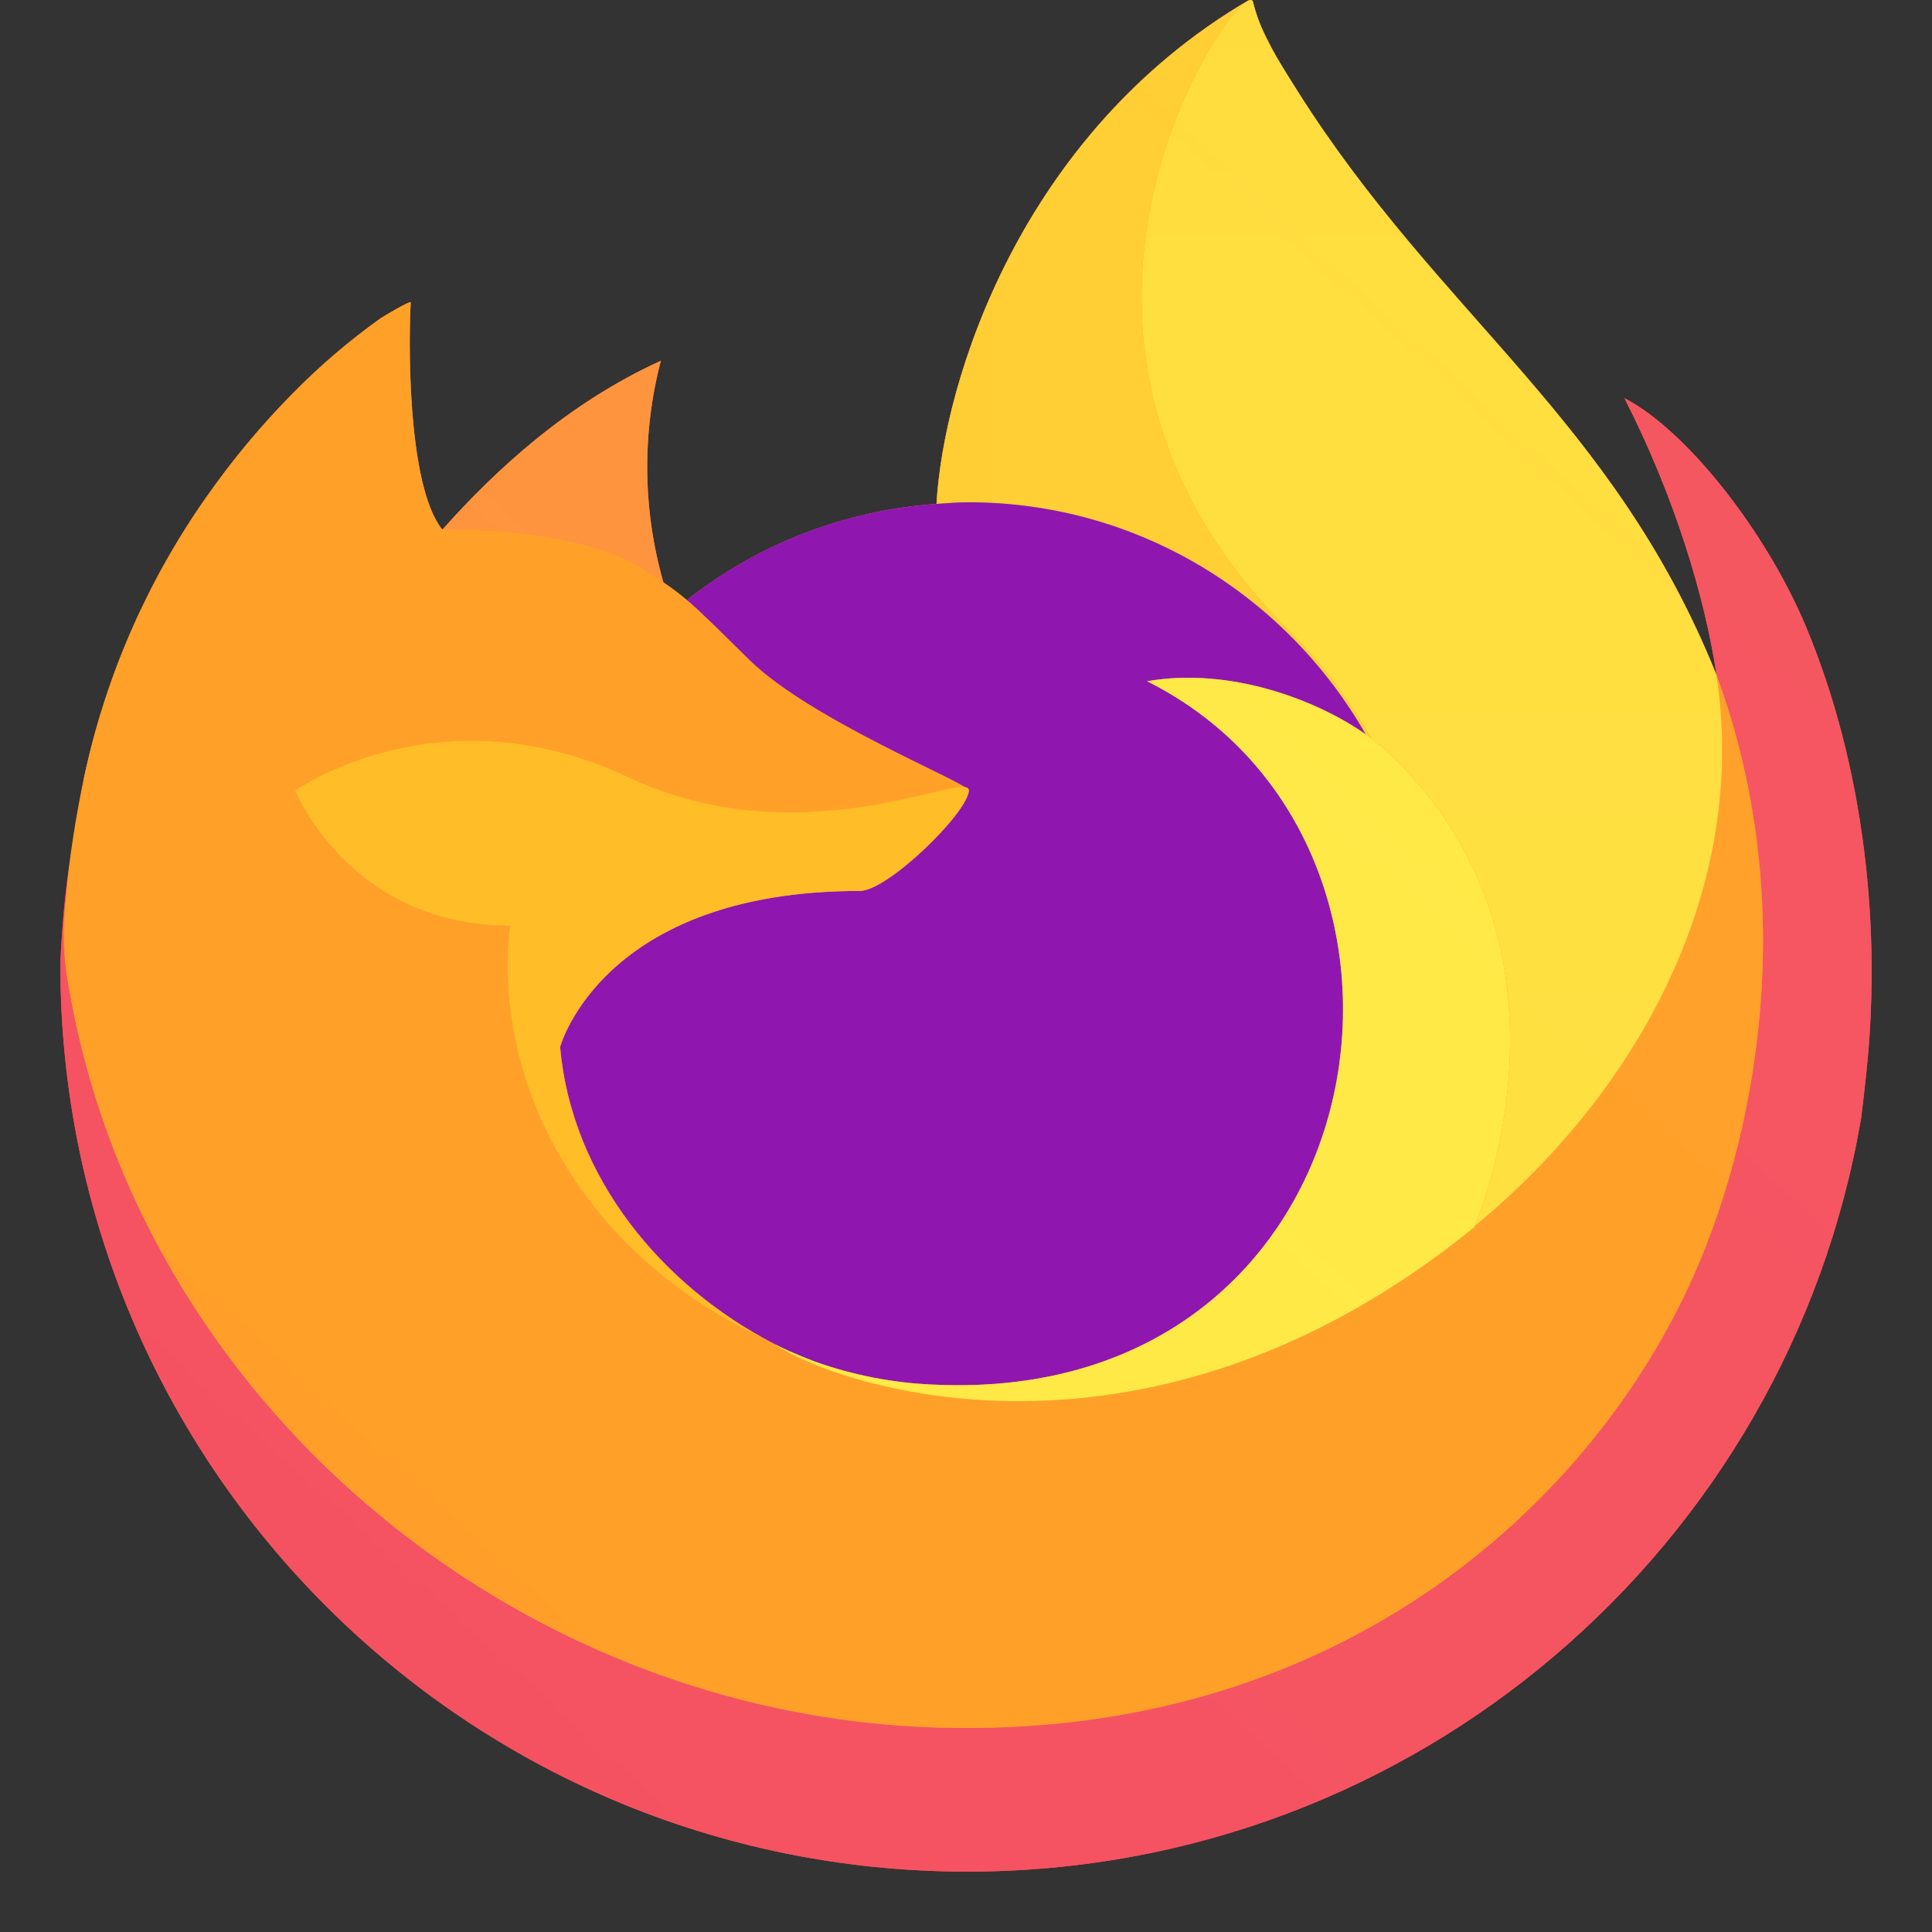
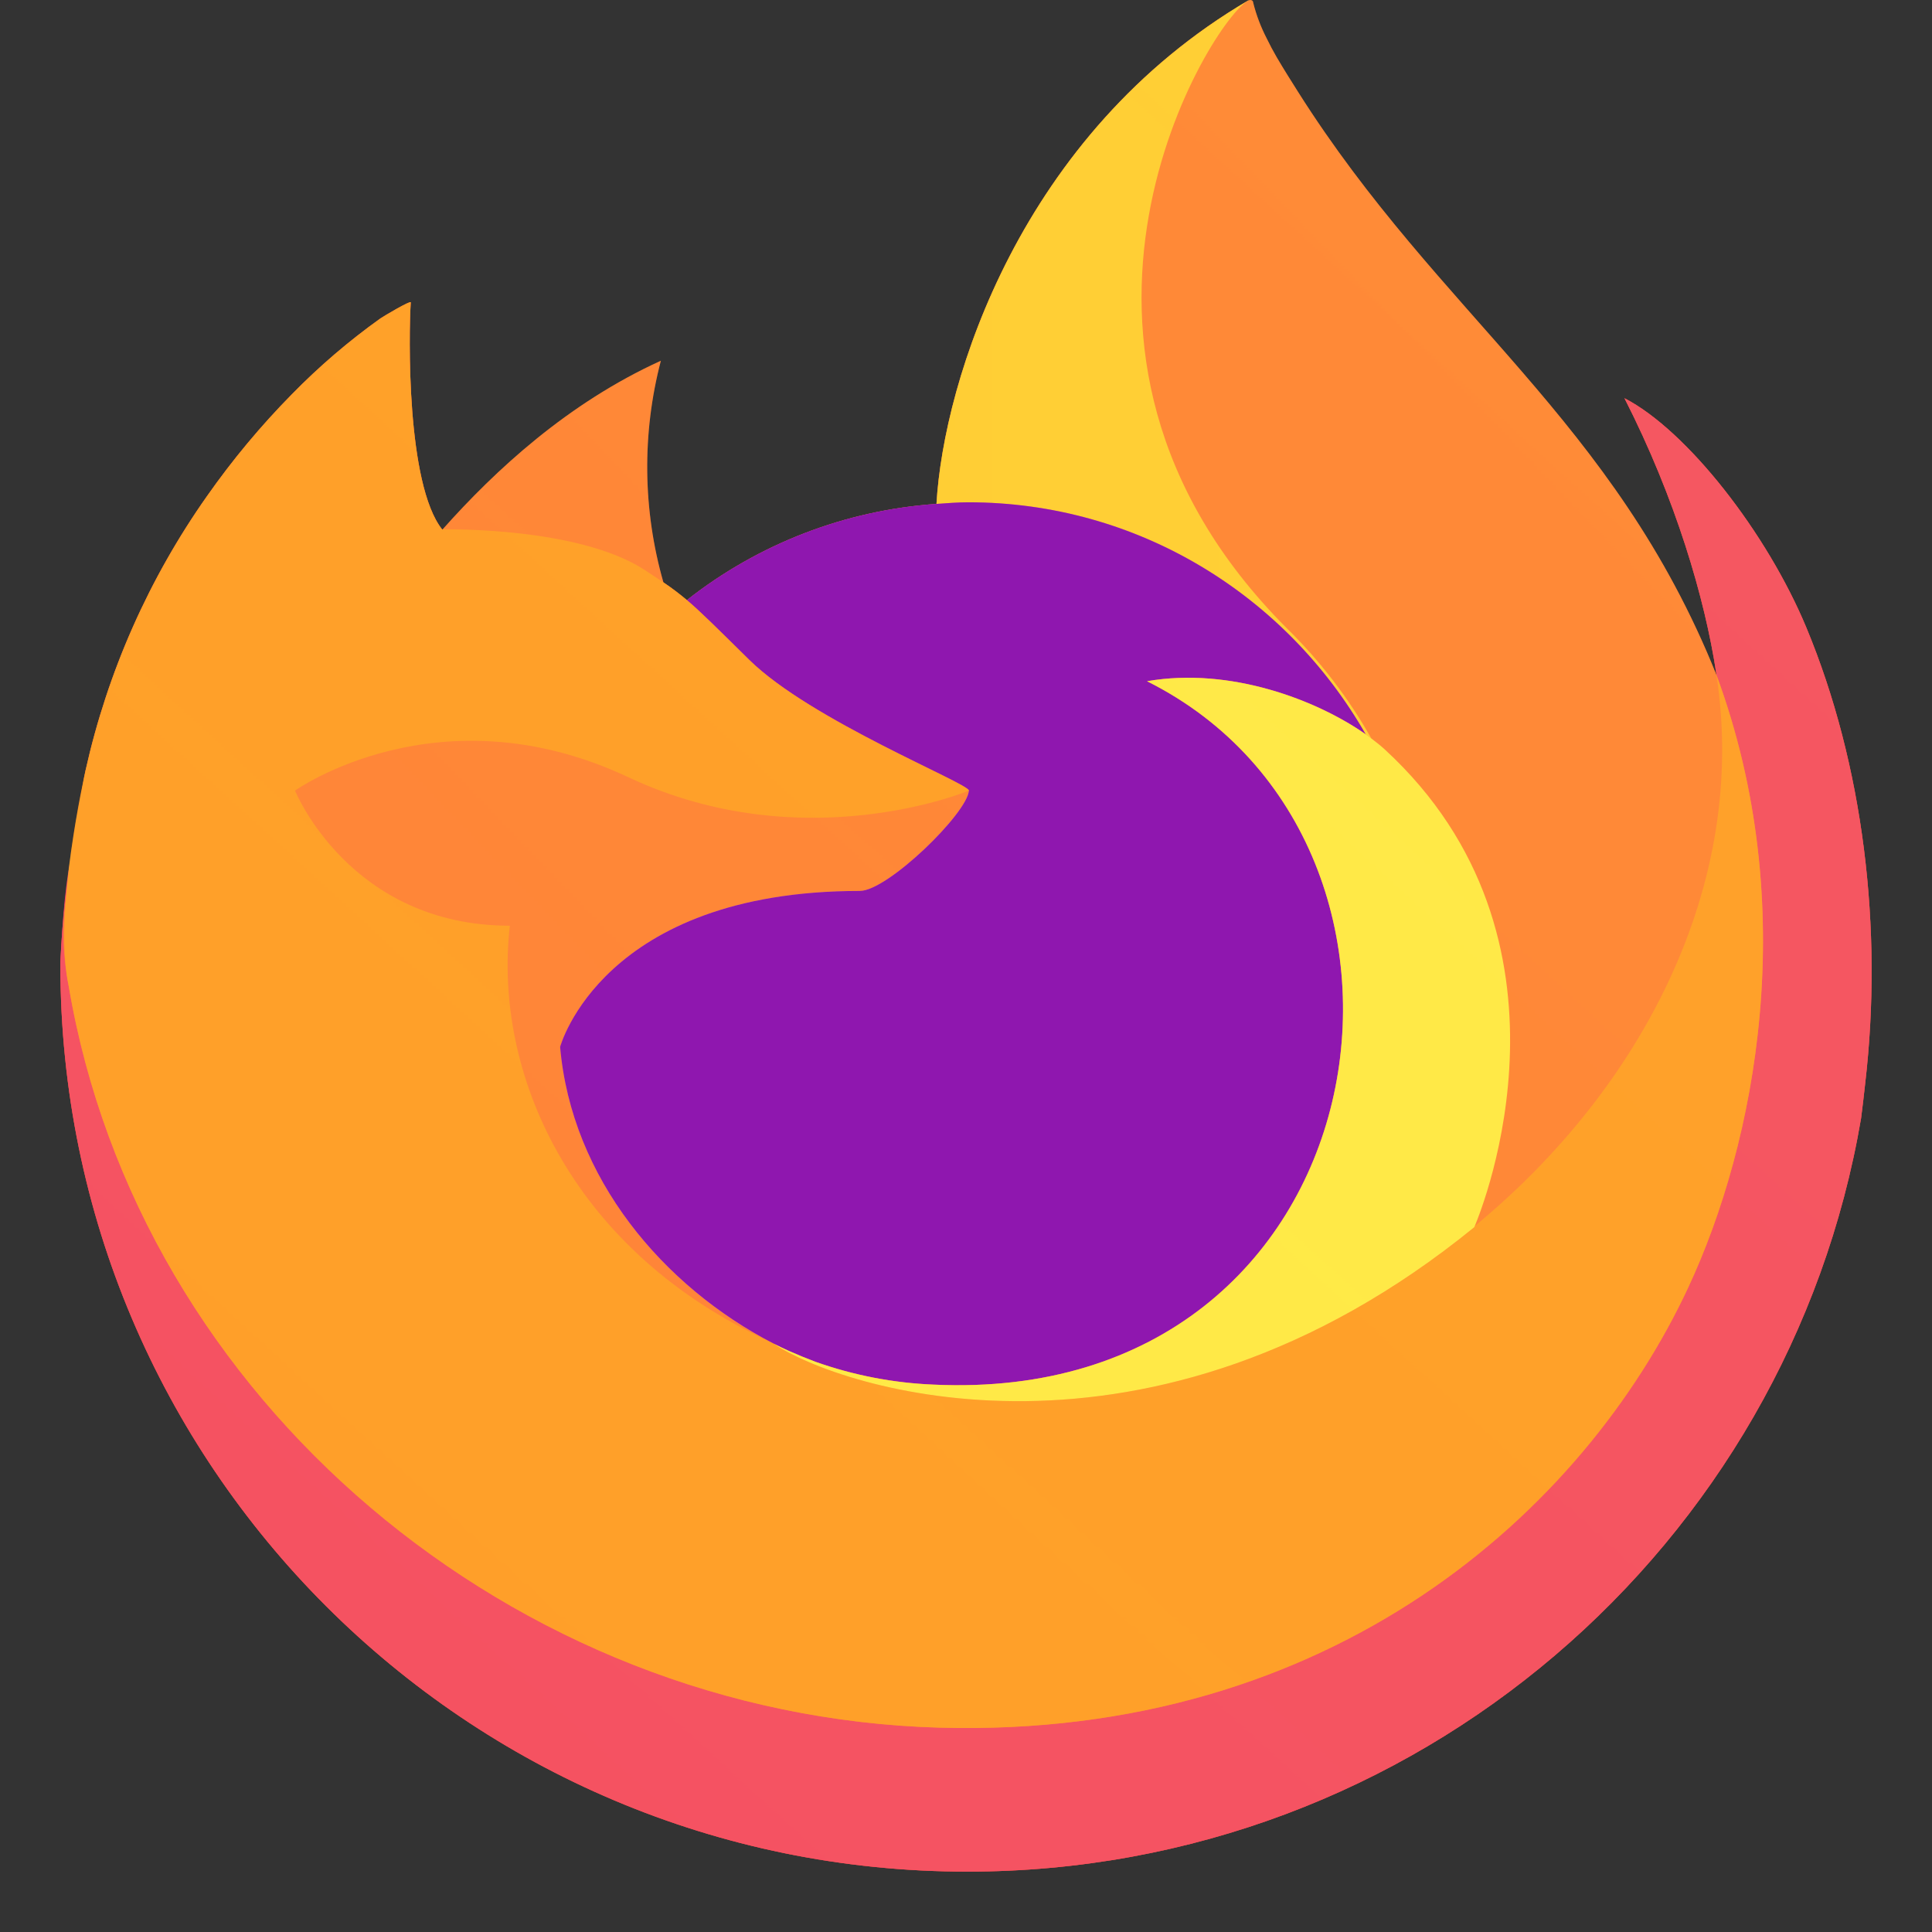
<svg xmlns="http://www.w3.org/2000/svg" width="80" height="80" viewBox="0 0 80 80" fill="none">
  <rect x="0" y="0" width="80" height="80" fill="#333333" stroke="none" />
  <path d="M74.799 25.992C73.167 22.067 69.861 17.829 67.266 16.489C69.378 20.631 70.601 24.785 71.068 27.885C71.068 27.892 71.07 27.907 71.075 27.948C66.829 17.365 59.629 13.097 53.75 3.805C53.453 3.335 53.156 2.864 52.865 2.368C52.718 2.114 52.58 1.855 52.452 1.591C52.208 1.119 52.019 0.621 51.891 0.106C51.892 0.081 51.883 0.057 51.867 0.039C51.852 0.02 51.83 0.008 51.805 0.005C51.782 -0.002 51.758 -0.002 51.735 0.005C51.73 0.007 51.722 0.013 51.716 0.015C51.708 0.018 51.697 0.026 51.689 0.031C51.693 0.025 51.702 0.012 51.704 0.009C42.271 5.534 39.071 15.753 38.777 20.866C35.011 21.125 31.409 22.513 28.443 24.849C28.132 24.587 27.807 24.341 27.47 24.114C26.614 21.12 26.578 17.951 27.365 14.938C23.507 16.694 20.507 19.47 18.326 21.922H18.308C16.82 20.037 16.925 13.817 17.009 12.518C16.992 12.438 15.899 13.085 15.756 13.183C14.442 14.121 13.214 15.173 12.086 16.327C10.803 17.629 9.63 19.035 8.58 20.532C8.58 20.534 8.579 20.536 8.578 20.538C8.578 20.536 8.579 20.534 8.58 20.532C6.165 23.954 4.453 27.82 3.541 31.908C3.523 31.989 3.508 32.074 3.49 32.156C3.42 32.486 3.165 34.14 3.121 34.499C3.118 34.527 3.116 34.553 3.113 34.581C2.784 36.291 2.58 38.023 2.503 39.762C2.503 39.826 2.499 39.889 2.499 39.954C2.5 60.69 19.312 77.5 40.051 77.5C58.623 77.5 74.044 64.017 77.063 46.308C77.127 45.827 77.178 45.344 77.234 44.859C77.981 38.42 77.151 31.652 74.799 25.992ZM31.518 55.382C31.694 55.466 31.859 55.558 32.039 55.638C32.047 55.643 32.057 55.649 32.065 55.654C31.881 55.566 31.699 55.475 31.518 55.382ZM71.078 27.957L71.073 27.921C71.075 27.934 71.077 27.948 71.079 27.961L71.078 27.957Z" fill="url(#paint0_linear_0_31)" />
  <path d="M74.799 25.992C73.167 22.067 69.861 17.829 67.266 16.489C69.378 20.631 70.601 24.785 71.068 27.886C71.068 27.876 71.07 27.893 71.073 27.921C71.075 27.934 71.078 27.948 71.08 27.961C74.623 37.566 72.692 47.333 69.911 53.301C65.608 62.535 55.19 72 38.884 71.538C21.266 71.039 5.745 57.967 2.847 40.845C2.319 38.145 2.847 36.774 3.113 34.582C2.789 36.272 2.666 36.76 2.504 39.763C2.504 39.827 2.5 39.89 2.5 39.955C2.5 60.69 19.312 77.5 40.051 77.5C58.623 77.5 74.044 64.017 77.063 46.308C77.127 45.827 77.178 45.344 77.234 44.859C77.981 38.42 77.151 31.652 74.799 25.992Z" fill="url(#paint1_radial_0_31)" />
  <path d="M74.799 25.992C73.167 22.067 69.861 17.829 67.266 16.489C69.378 20.631 70.601 24.785 71.068 27.886C71.068 27.876 71.07 27.893 71.073 27.921C71.075 27.934 71.078 27.948 71.08 27.961C74.623 37.566 72.692 47.333 69.911 53.301C65.608 62.535 55.19 72 38.884 71.538C21.266 71.039 5.745 57.967 2.847 40.845C2.319 38.145 2.847 36.774 3.113 34.582C2.789 36.272 2.666 36.76 2.504 39.763C2.504 39.827 2.5 39.89 2.5 39.955C2.5 60.69 19.312 77.5 40.051 77.5C58.623 77.5 74.044 64.017 77.063 46.308C77.127 45.827 77.178 45.344 77.234 44.859C77.981 38.42 77.151 31.652 74.799 25.992Z" fill="url(#paint2_radial_0_31)" />
  <path d="M56.55 30.406C56.632 30.463 56.707 30.521 56.784 30.578C55.841 28.905 54.668 27.374 53.298 26.029C41.625 14.358 50.237 0.723 51.689 0.03C51.693 0.024 51.702 0.012 51.705 0.009C42.272 5.533 39.072 15.753 38.778 20.866C39.215 20.835 39.652 20.799 40.097 20.799C47.136 20.799 53.267 24.669 56.55 30.406Z" fill="url(#paint3_radial_0_31)" />
  <path d="M40.121 32.737C40.059 33.671 36.759 36.892 35.605 36.892C24.927 36.892 23.194 43.35 23.194 43.35C23.667 48.789 27.453 53.268 32.039 55.638C32.248 55.746 32.46 55.844 32.672 55.941C33.035 56.102 33.403 56.252 33.775 56.392C35.347 56.948 36.994 57.266 38.661 57.334C57.377 58.212 61.003 34.96 47.496 28.208C50.955 27.606 54.545 28.997 56.55 30.406C53.267 24.669 47.136 20.799 40.097 20.799C39.652 20.799 39.216 20.835 38.778 20.866C35.011 21.125 31.41 22.513 28.444 24.848C29.016 25.333 29.662 25.98 31.024 27.322C33.571 29.832 40.107 32.432 40.121 32.737Z" fill="url(#paint4_radial_0_31)" />
  <path d="M40.121 32.737C40.059 33.671 36.759 36.892 35.605 36.892C24.927 36.892 23.194 43.35 23.194 43.35C23.667 48.789 27.453 53.268 32.039 55.638C32.248 55.746 32.46 55.844 32.672 55.941C33.035 56.102 33.403 56.252 33.775 56.392C35.347 56.948 36.994 57.266 38.661 57.334C57.377 58.212 61.003 34.96 47.496 28.208C50.955 27.606 54.545 28.997 56.55 30.406C53.267 24.669 47.136 20.799 40.097 20.799C39.652 20.799 39.216 20.835 38.778 20.866C35.011 21.125 31.41 22.513 28.444 24.848C29.016 25.333 29.662 25.98 31.024 27.322C33.571 29.832 40.107 32.432 40.121 32.737Z" fill="url(#paint5_radial_0_31)" />
-   <path d="M26.692 23.6C26.954 23.768 27.213 23.94 27.47 24.115C26.614 21.121 26.578 17.952 27.365 14.938C23.508 16.695 20.507 19.471 18.326 21.923C18.506 21.918 23.953 21.82 26.692 23.6Z" fill="url(#paint6_radial_0_31)" />
  <path d="M2.847 40.846C5.745 57.967 21.266 71.039 38.884 71.538C55.19 72 65.608 62.535 69.911 53.301C72.692 47.333 74.623 37.567 71.08 27.962L71.078 27.957L71.073 27.921C71.07 27.893 71.067 27.877 71.068 27.886C71.068 27.892 71.07 27.907 71.075 27.948C72.407 36.645 67.983 45.071 61.067 50.768L61.046 50.817C47.571 61.789 34.675 57.437 32.065 55.655C31.881 55.567 31.699 55.476 31.518 55.383C23.661 51.628 20.416 44.471 21.111 38.332C14.477 38.332 12.216 32.737 12.216 32.737C12.216 32.737 18.172 28.49 26.021 32.184C33.292 35.604 40.12 32.737 40.12 32.737C40.106 32.432 33.571 29.832 31.023 27.322C29.662 25.981 29.015 25.334 28.443 24.849C28.132 24.586 27.807 24.341 27.47 24.114C27.212 23.94 26.953 23.768 26.692 23.599C23.953 21.819 18.506 21.917 18.326 21.921H18.308C16.82 20.036 16.925 13.816 17.009 12.518C16.992 12.437 15.899 13.085 15.756 13.182C14.442 14.12 13.214 15.172 12.086 16.326C10.803 17.628 9.63 19.035 8.58 20.532C8.58 20.534 8.579 20.536 8.578 20.538C8.578 20.536 8.579 20.534 8.58 20.532C6.165 23.954 4.453 27.82 3.541 31.908C3.523 31.989 2.19 37.821 2.847 40.846Z" fill="url(#paint7_radial_0_31)" />
-   <path d="M53.298 26.029C54.668 27.374 55.841 28.905 56.784 30.578C56.99 30.733 57.183 30.888 57.347 31.039C65.86 38.883 61.4 49.977 61.067 50.767C67.983 45.07 72.407 36.645 71.075 27.948C66.829 17.365 59.629 13.097 53.75 3.805C53.453 3.335 53.156 2.864 52.865 2.368C52.718 2.114 52.58 1.855 52.452 1.591C52.208 1.119 52.019 0.621 51.891 0.106C51.892 0.081 51.883 0.057 51.867 0.039C51.852 0.02 51.83 0.008 51.805 0.005C51.782 -0.002 51.758 -0.002 51.735 0.005C51.73 0.007 51.722 0.013 51.716 0.015C51.708 0.018 51.697 0.026 51.689 0.031C50.237 0.723 41.625 14.358 53.298 26.029Z" fill="url(#paint8_radial_0_31)" />
  <path d="M57.347 31.039C57.183 30.888 56.99 30.733 56.784 30.578C56.707 30.521 56.632 30.463 56.55 30.406C54.545 28.998 50.955 27.607 47.496 28.208C61.002 34.961 57.377 58.212 38.661 57.335C36.994 57.267 35.347 56.949 33.775 56.392C33.403 56.252 33.035 56.102 32.672 55.941C32.46 55.845 32.248 55.747 32.039 55.639C32.047 55.644 32.057 55.65 32.065 55.655C34.675 57.436 47.571 61.788 61.046 50.816L61.067 50.767C61.4 49.978 65.86 38.883 57.347 31.039Z" fill="url(#paint9_radial_0_31)" />
-   <path d="M23.194 43.35C23.194 43.35 24.927 36.892 35.605 36.892C36.759 36.892 40.059 33.671 40.12 32.736C40.182 31.802 33.292 35.604 26.022 32.183C18.172 28.49 12.216 32.736 12.216 32.736C12.216 32.736 14.478 38.332 21.112 38.332C20.416 44.47 23.661 51.629 31.518 55.382C31.693 55.466 31.858 55.558 32.039 55.638C27.453 53.268 23.667 48.789 23.194 43.35Z" fill="url(#paint10_radial_0_31)" />
  <path d="M74.799 25.992C73.167 22.067 69.861 17.829 67.266 16.489C69.378 20.631 70.601 24.785 71.068 27.885C71.068 27.892 71.07 27.907 71.075 27.948C66.829 17.365 59.629 13.097 53.75 3.805C53.453 3.335 53.156 2.864 52.865 2.368C52.718 2.114 52.58 1.855 52.452 1.591C52.208 1.119 52.019 0.621 51.891 0.106C51.892 0.081 51.883 0.057 51.867 0.039C51.852 0.02 51.83 0.008 51.805 0.005C51.782 -0.002 51.758 -0.002 51.735 0.005C51.73 0.007 51.722 0.013 51.716 0.015C51.708 0.018 51.697 0.026 51.689 0.031C51.693 0.025 51.702 0.012 51.704 0.009C42.271 5.534 39.071 15.753 38.777 20.866C39.215 20.836 39.651 20.799 40.096 20.799C47.136 20.799 53.267 24.67 56.55 30.406C54.544 28.998 50.954 27.607 47.495 28.208C61.002 34.96 57.376 58.212 38.66 57.334C36.993 57.267 35.346 56.949 33.774 56.392C33.402 56.252 33.034 56.102 32.671 55.941C32.459 55.845 32.248 55.747 32.038 55.639C32.046 55.644 32.056 55.65 32.064 55.654C31.88 55.566 31.698 55.475 31.517 55.382C31.692 55.466 31.858 55.558 32.038 55.638C27.452 53.268 23.665 48.789 23.192 43.35C23.192 43.35 24.926 36.892 35.604 36.892C36.758 36.892 40.058 33.671 40.119 32.736C40.105 32.431 33.57 29.832 31.022 27.322C29.66 25.98 29.014 25.334 28.442 24.848C28.131 24.586 27.806 24.341 27.469 24.114C26.613 21.12 26.577 17.95 27.364 14.937C23.506 16.694 20.506 19.47 18.325 21.922H18.307C16.819 20.036 16.924 13.816 17.008 12.518C16.991 12.437 15.898 13.085 15.755 13.183C14.441 14.12 13.213 15.172 12.085 16.326C10.802 17.628 9.629 19.035 8.58 20.532C8.58 20.534 8.579 20.536 8.578 20.538C8.578 20.536 8.579 20.534 8.58 20.532C6.165 23.954 4.453 27.82 3.541 31.908C3.523 31.989 3.508 32.074 3.49 32.156C3.42 32.486 3.102 34.164 3.058 34.524C3.054 34.551 3.061 34.496 3.058 34.524C2.768 36.257 2.583 38.007 2.504 39.763C2.504 39.827 2.5 39.89 2.5 39.955C2.5 60.69 19.312 77.5 40.051 77.5C58.623 77.5 74.044 64.017 77.063 46.308C77.127 45.827 77.178 45.344 77.234 44.859C77.981 38.42 77.151 31.652 74.799 25.992ZM71.073 27.921C71.075 27.934 71.078 27.948 71.08 27.961L71.078 27.957L71.073 27.921Z" fill="url(#paint11_linear_0_31)" />
  <defs>
    <linearGradient id="paint0_linear_0_31" x1="6546.3" y1="1201.25" x2="516.816" y2="7017.55" gradientUnits="userSpaceOnUse">
      <stop offset="0.05" stop-color="#FFF44F" />
      <stop offset="0.37" stop-color="#FF980E" />
      <stop offset="0.53" stop-color="#FF3647" />
      <stop offset="0.7" stop-color="#E31587" />
    </linearGradient>
    <radialGradient id="paint1_radial_0_31" cx="0" cy="0" r="1" gradientUnits="userSpaceOnUse" gradientTransform="translate(5246.05 -770.528) scale(7680.03 7809.36)">
      <stop offset="0.13" stop-color="#FFBD4F" />
      <stop offset="0.28" stop-color="#FF980E" />
      <stop offset="0.47" stop-color="#FF3750" />
      <stop offset="0.78" stop-color="#EB0878" />
      <stop offset="0.86" stop-color="#E50080" />
    </radialGradient>
    <radialGradient id="paint2_radial_0_31" cx="0" cy="0" r="1" gradientUnits="userSpaceOnUse" gradientTransform="translate(3015.57 2456.91) scale(7872.03 7809.36)">
      <stop offset="0.3" stop-color="#960E18" />
      <stop offset="0.35" stop-color="#B11927" stop-opacity="0.74" />
      <stop offset="0.43" stop-color="#DB293D" stop-opacity="0.34" />
      <stop offset="0.5" stop-color="#F5334B" stop-opacity="0.09" />
      <stop offset="0.53" stop-color="#FF3750" stop-opacity="0" />
    </radialGradient>
    <radialGradient id="paint3_radial_0_31" cx="0" cy="0" r="1" gradientUnits="userSpaceOnUse" gradientTransform="translate(903.048 -366.82) scale(2520.79 4279.67)">
      <stop offset="0.13" stop-color="#FFF44F" />
      <stop offset="0.53" stop-color="#FF980E" />
    </radialGradient>
    <radialGradient id="paint4_radial_0_31" cx="0" cy="0" r="1" gradientUnits="userSpaceOnUse" gradientTransform="translate(782.393 4046.35) scale(3335.67 3655.94)">
      <stop offset="0.35" stop-color="#3A8EE6" />
      <stop offset="0.67" stop-color="#9059FF" />
      <stop offset="1" stop-color="#C139E6" />
    </radialGradient>
    <radialGradient id="paint5_radial_0_31" cx="0" cy="0" r="1" gradientUnits="userSpaceOnUse" gradientTransform="translate(1581.97 1227.26) scale(1771.24 2157)">
      <stop offset="0.21" stop-color="#9059FF" stop-opacity="0" />
      <stop offset="0.97" stop-color="#6E008B" stop-opacity="0.6" />
    </radialGradient>
    <radialGradient id="paint6_radial_0_31" cx="0" cy="0" r="1" gradientUnits="userSpaceOnUse" gradientTransform="translate(1938.64 -902.749) scale(2651.87 2661.29)">
      <stop offset="0.1" stop-color="#FFE226" />
      <stop offset="0.79" stop-color="#FF7139" />
    </radialGradient>
    <radialGradient id="paint7_radial_0_31" cx="0" cy="0" r="1" gradientUnits="userSpaceOnUse" gradientTransform="translate(5910.94 -2408.28) scale(12660.6 10627.9)">
      <stop offset="0.11" stop-color="#FFF44F" />
      <stop offset="0.46" stop-color="#FF980E" />
      <stop offset="0.72" stop-color="#FF3647" />
      <stop offset="0.9" stop-color="#E31587" />
    </radialGradient>
    <radialGradient id="paint8_radial_0_31" cx="0" cy="0" r="1" gradientUnits="userSpaceOnUse" gradientTransform="translate(984.492 156.602) rotate(77.395) scale(4016.77 17375.9)">
      <stop stop-color="#FFF44F" />
      <stop offset="0.3" stop-color="#FF980E" />
      <stop offset="0.57" stop-color="#FF3647" />
      <stop offset="0.74" stop-color="#E31587" />
    </radialGradient>
    <radialGradient id="paint9_radial_0_31" cx="0" cy="0" r="1" gradientUnits="userSpaceOnUse" gradientTransform="translate(608.317 -1245.03) scale(7269.03 7141.34)">
      <stop offset="0.14" stop-color="#FFF44F" />
      <stop offset="0.48" stop-color="#FF980E" />
      <stop offset="0.66" stop-color="#FF3647" />
      <stop offset="0.9" stop-color="#E31587" />
    </radialGradient>
    <radialGradient id="paint10_radial_0_31" cx="0" cy="0" r="1" gradientUnits="userSpaceOnUse" gradientTransform="translate(4457.52 -1085.74) scale(8737.13 7816.41)">
      <stop offset="0.09" stop-color="#FFF44F" />
      <stop offset="0.63" stop-color="#FF980E" />
    </radialGradient>
    <linearGradient id="paint11_linear_0_31" x1="6002.5" y1="1085" x2="1181.01" y2="6353.03" gradientUnits="userSpaceOnUse">
      <stop offset="0.17" stop-color="#FFF44F" stop-opacity="0.8" />
      <stop offset="0.6" stop-color="#FFF44F" stop-opacity="0" />
    </linearGradient>
  </defs>
</svg>